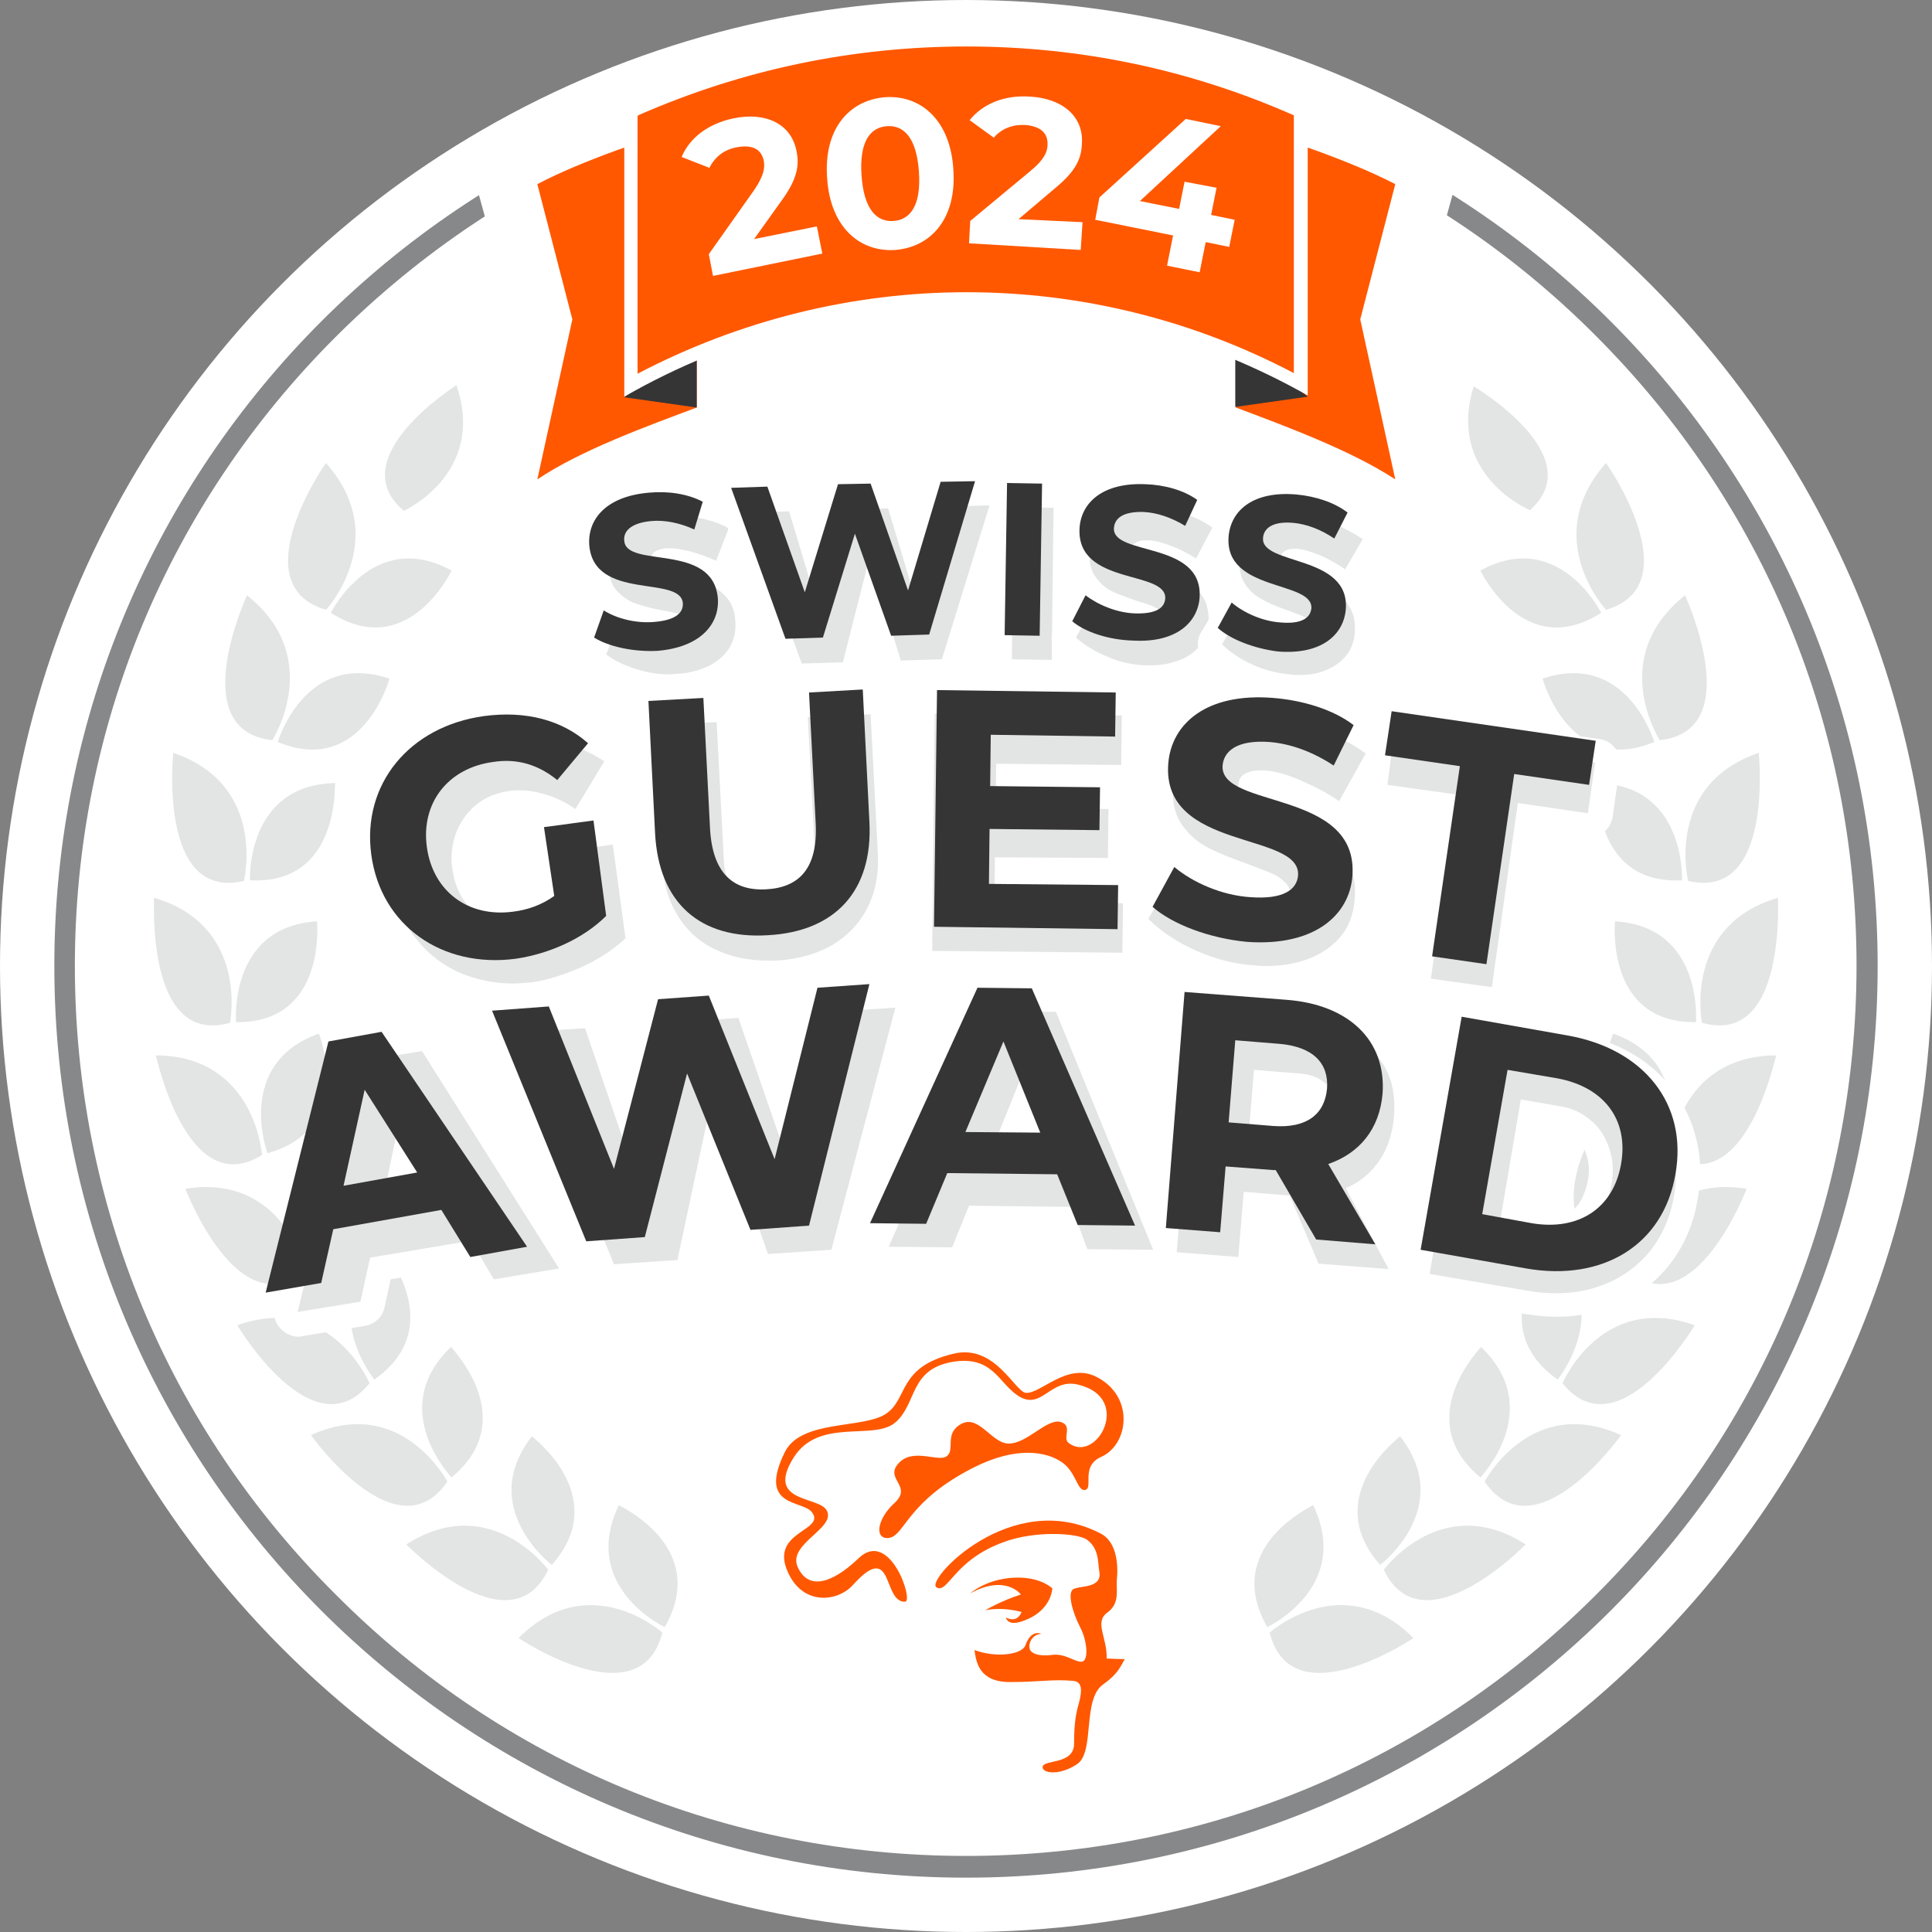
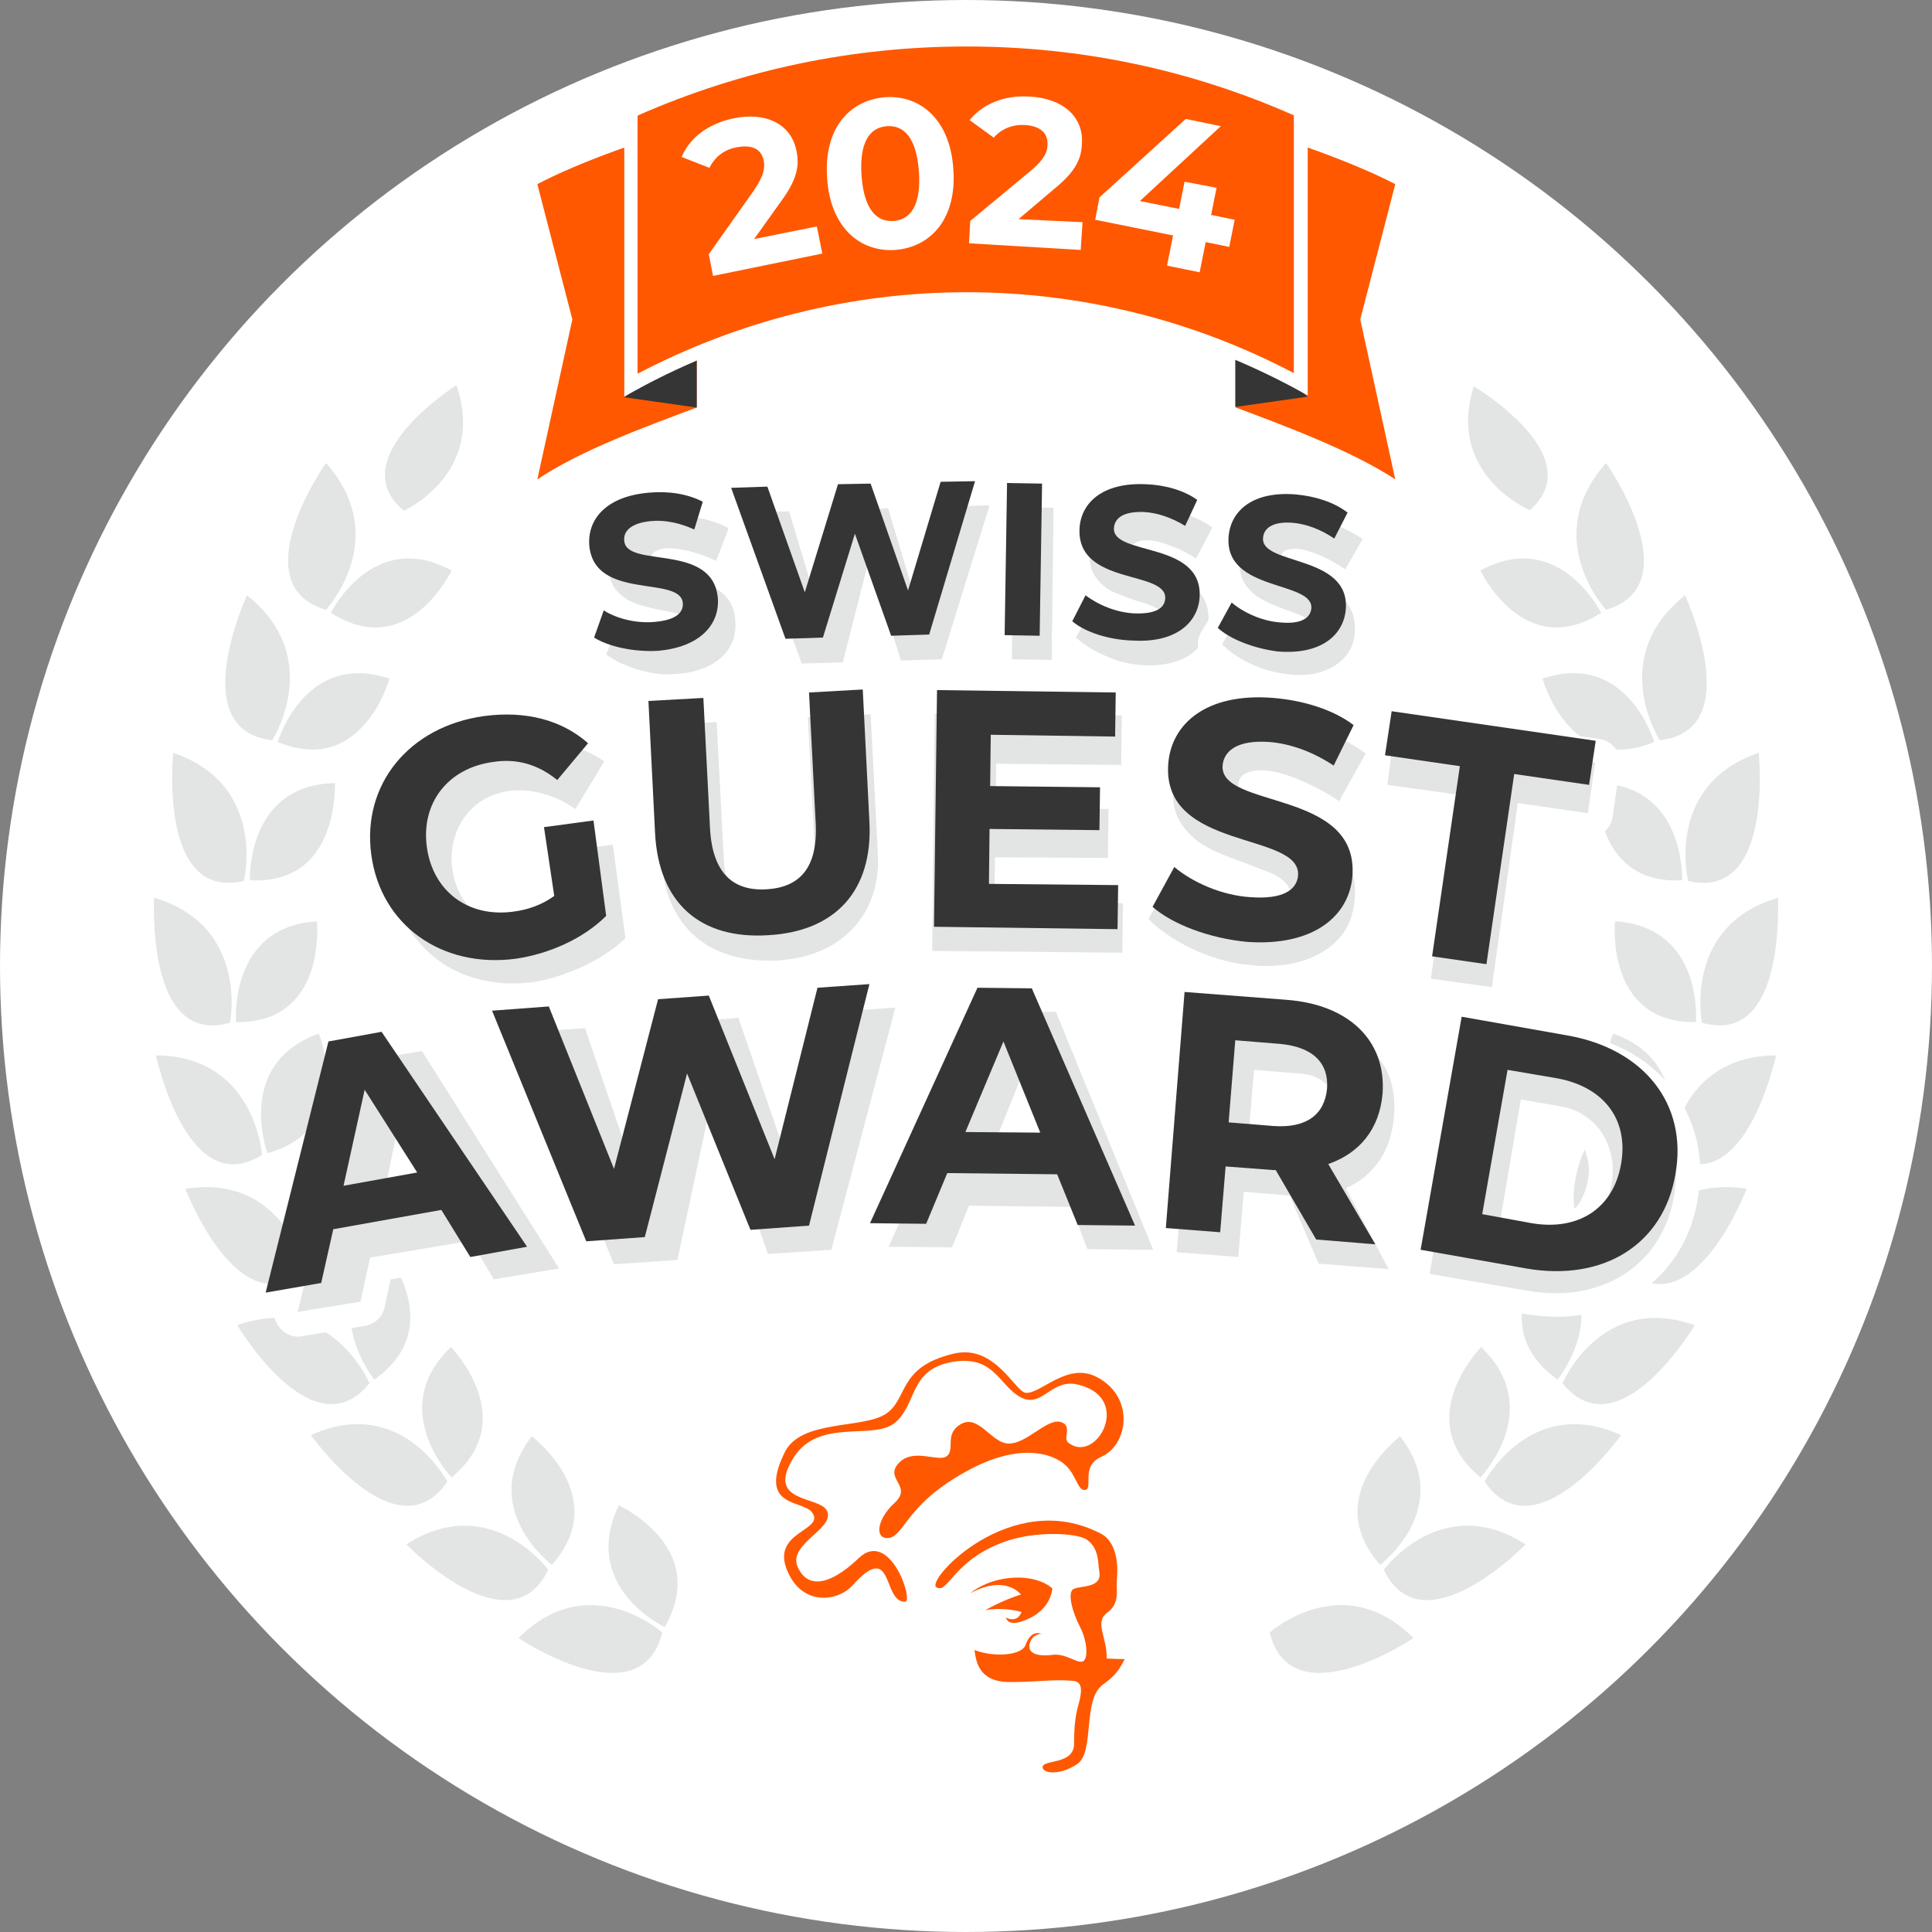
<svg xmlns="http://www.w3.org/2000/svg" version="1.1" x="0px" y="0px" viewBox="0 0 320 320" enable-background="new 0 0 320 320" xml:space="preserve">
  <rect x="0" y="0" width="320" height="320" fill="#808080" stroke="none" />
  <g id="kranz_x2F_kreis">
    <g>
      <circle fill="#FFFFFF" cx="160" cy="160" r="160" />
    </g>
    <g>
-       <path fill="#87888A" d="M160,12.4c39.4,0,76.5,15.3,104.3,43.2c27.9,27.9,43.2,64.9,43.2,104.3s-15.3,76.5-43.2,104.3    c-27.9,27.9-64.9,43.2-104.3,43.2s-76.5-15.3-104.3-43.2C27.8,236.5,12.4,199.4,12.4,160S27.8,83.5,55.7,55.7S120.6,12.4,160,12.4     M160,9C76.6,9,9,76.6,9,160s67.6,151,151,151s151-67.6,151-151S243.4,9,160,9L160,9z" />
-     </g>
+       </g>
    <g>
      <g>
        <g>
          <path fill="#E3E4E4" d="M110.1,269.5c0,0-14.1-6.6-7.6-20.2C102.5,249.4,117.7,256.2,110.1,269.5z" />
          <path fill="#E3E4E4" d="M109.7,270.4c0,0-12.1-10.8-23.8,0.9C85.8,271.3,106.1,284.9,109.7,270.4z" />
        </g>
        <g>
          <path fill="#E3E4E4" d="M91.4,259.2c0,0-12.5-9.5-3.3-21.3C88,237.9,101.5,247.8,91.4,259.2z" />
          <path fill="#E3E4E4" d="M90.8,260c0,0-9.6-13.1-23.5-4.2C67.3,255.8,84.4,273.4,90.8,260z" />
        </g>
        <g>
          <path fill="#E3E4E4" d="M74.8,244.7c0,0-10.9-11.3-0.1-21.6C74.6,223.1,86.5,235,74.8,244.7z" />
          <path fill="#E3E4E4" d="M74.1,245.4c0,0-7.6-14.5-22.6-7.7C51.5,237.7,65.7,257.7,74.1,245.4z" />
        </g>
        <g>
          <path fill="#E3E4E4" d="M62,228.5c0,0-9.9-12.2,1.6-21.5C63.6,207,74.4,219.8,62,228.5z" />
          <path fill="#E3E4E4" d="M61.2,229.1c0,0-6.4-15.1-21.9-9.6C39.3,219.5,51.9,240.7,61.2,229.1z" />
        </g>
        <g>
          <path fill="#E3E4E4" d="M51.5,209.8c0,0-7.7-13.7,5.3-20.9C56.8,188.9,65.2,203.4,51.5,209.8z" />
          <path fill="#E3E4E4" d="M50.6,210.3c0,0-3.7-16-19.9-13.4C30.7,196.9,39.5,220,50.6,210.3z" />
        </g>
        <g>
          <path fill="#E3E4E4" d="M44.3,191c0,0-5.5-14.8,8.5-19.8C52.9,171.2,58.9,187,44.3,191z" />
          <path fill="#E3E4E4" d="M43.4,191.3c0,0-1.1-16.4-17.6-16.5C25.9,174.8,30.9,199.1,43.4,191.3z" />
        </g>
        <g>
          <path fill="#E3E4E4" d="M39.1,169.3c0,0-1.3-15.8,13.4-16.7C52.5,152.6,54.2,169.5,39.1,169.3z" />
          <path fill="#E3E4E4" d="M38.1,169.4c0,0,3.2-16.1-12.6-20.7C25.6,148.7,24,173.4,38.1,169.4z" />
        </g>
        <g>
          <path fill="#E3E4E4" d="M41.4,145.8c0,0-0.7-15.8,14.1-16.1C55.4,129.7,56.4,146.6,41.4,145.8z" />
          <path fill="#E3E4E4" d="M40.4,145.9c0,0,3.9-15.9-11.7-21.2C28.7,124.7,26.1,149.3,40.4,145.9z" />
        </g>
        <g>
          <path fill="#E3E4E4" d="M46,122.9c0,0,4.5-15.2,18.5-10.5C64.5,112.5,60,128.7,46,122.9z" />
          <path fill="#E3E4E4" d="M45.1,122.6c0,0,8.8-13.7-4.2-24C40.9,98.7,30.5,121,45.1,122.6z" />
        </g>
        <g>
          <path fill="#E3E4E4" d="M54.8,101.5c0,0,7-14.1,20-7C74.8,94.5,67.6,109.7,54.8,101.5z" />
          <path fill="#E3E4E4" d="M54,101c0,0,11-11.9,0-24.3C53.9,76.7,39.9,96.9,54,101z" />
        </g>
        <g>
          <path fill="#E3E4E4" d="M66.9,84.6c0,0,13.7-6.2,8.7-20.8C75.6,63.8,56.4,75.9,66.9,84.6z" />
        </g>
      </g>
      <g>
        <g>
-           <path fill="#E3E4E4" d="M209.9,269.5c0,0,14.1-6.6,7.6-20.2C217.5,249.4,202.3,256.2,209.9,269.5z" />
          <path fill="#E3E4E4" d="M210.3,270.4c0,0,12.1-10.8,23.8,0.9C234.2,271.3,213.9,284.9,210.3,270.4z" />
        </g>
        <g>
          <path fill="#E3E4E4" d="M228.6,259.2c0,0,12.5-9.5,3.3-21.3C232,237.9,218.5,247.8,228.6,259.2z" />
          <path fill="#E3E4E4" d="M229.2,260c0,0,9.6-13.1,23.5-4.2C252.7,255.8,235.6,273.4,229.2,260z" />
        </g>
        <g>
          <path fill="#E3E4E4" d="M245.2,244.7c0,0,10.9-11.3,0.1-21.6C245.4,223.1,233.5,235,245.2,244.7z" />
          <path fill="#E3E4E4" d="M245.9,245.4c0,0,7.6-14.5,22.6-7.7C268.5,237.7,254.3,257.7,245.9,245.4z" />
        </g>
        <g>
          <path fill="#E3E4E4" d="M258,228.5c0,0,9.9-12.2-1.6-21.5C256.4,207,245.6,219.8,258,228.5z" />
          <path fill="#E3E4E4" d="M258.8,229.1c0,0,6.4-15.1,21.9-9.6C280.7,219.5,268.1,240.7,258.8,229.1z" />
        </g>
        <g>
          <path fill="#E3E4E4" d="M268.5,209.8c0,0,7.7-13.7-5.3-20.9C263.2,188.9,254.8,203.4,268.5,209.8z" />
          <path fill="#E3E4E4" d="M269.4,210.3c0,0,3.7-16,19.9-13.4C289.3,196.9,280.5,220,269.4,210.3z" />
        </g>
        <g>
          <path fill="#E3E4E4" d="M275.7,191c0,0,5.5-14.8-8.5-19.8C267.1,171.2,261.1,187,275.7,191z" />
          <path fill="#E3E4E4" d="M276.6,191.3c0,0,1.1-16.4,17.6-16.5C294.1,174.8,289.1,199.1,276.6,191.3z" />
        </g>
        <g>
          <path fill="#E3E4E4" d="M280.9,169.3c0,0,1.3-15.8-13.4-16.7C267.5,152.6,265.8,169.5,280.9,169.3z" />
          <path fill="#E3E4E4" d="M281.9,169.4c0,0-3.2-16.1,12.6-20.7C294.4,148.7,296,173.4,281.9,169.4z" />
        </g>
        <g>
          <path fill="#E3E4E4" d="M278.6,145.8c0,0,0.7-15.8-14.1-16.1C264.6,129.7,263.6,146.6,278.6,145.8z" />
          <path fill="#E3E4E4" d="M279.6,145.9c0,0-3.9-15.9,11.7-21.2C291.3,124.7,293.9,149.3,279.6,145.9z" />
        </g>
        <g>
          <path fill="#E3E4E4" d="M274,122.9c0,0-4.5-15.2-18.5-10.5C255.5,112.5,260,128.7,274,122.9z" />
          <path fill="#E3E4E4" d="M274.9,122.6c0,0-8.8-13.7,4.2-24C279.1,98.7,289.5,121,274.9,122.6z" />
        </g>
        <g>
          <path fill="#E3E4E4" d="M265.2,101.5c0,0-7-14.1-20-7C245.2,94.5,252.4,109.7,265.2,101.5z" />
          <path fill="#E3E4E4" d="M266,101c0,0-11-11.9,0-24.3C266.1,76.7,280.1,96.9,266,101z" />
        </g>
        <g>
          <path fill="#E3E4E4" d="M253.4,84.5c0,0-13.9-5.8-9.3-20.5C244.1,64,263.6,75.5,253.4,84.5z" />
        </g>
      </g>
    </g>
    <g>
      <path fill="#FF5800" d="M172.5,270.6c-1.4,0.1-2.1,1.3-2,2.3c0.1,1,1.6,1.5,3.8,1.2c2.2-0.3,4,1.4,5,1.1c1-0.3,0.8-3.4-0.4-5.7    c-1.2-2.3-2.2-5.7-1.1-6.3c1.1-0.6,4.7-0.1,4.3-2.8c-0.3-1.6,0-3.9-2.1-5.4c-1.6-1.1-8.6-1.5-13.7,0.4c-8.4,3-9.3,8.7-11.2,7.5    c-1.9-1.1,12.4-16.6,27.2-8.9c2.2,1.1,3,4.1,2.7,7.5c-0.2,1.8,0.6,4-1.6,5.6c-2.2,1.6,0,4.1-0.1,7.6c0,0,1.9,0.1,3,0.1    c-0.8,1.4-1.2,2.5-3.6,4.2c-3.5,2.5-1.3,11.2-4.3,13.2c-3,2-5.9,1.5-5.7,0.4c0.3-1.2,5.2-0.3,5.2-3.8c0-3.3,0.3-5,0.8-6.7    c0.6-2.3,0.5-3.6-1-3.7c-3.3-0.3-5.6,0.2-10.4,0.2c-5.1,0-5.6-3.2-5.9-5.3c3.5,1.3,7.7,0.8,8.4-0.7    C170.4,270.9,171.3,270.2,172.5,270.6" />
      <path fill="#FF5800" d="M177,239c-1.1-0.8,0.8-2.9-1.4-3.5c-2.3-0.5-5.5,3.6-8.5,3.6s-5.1-5.3-8.3-3c-2.3,1.6-0.6,4.1-2,5.1    c-1.3,1-5.3-1.3-7.7,0.9c-3,2.8,2.2,3.9-0.9,6.8c-3.1,2.8-3.4,6.3-0.8,5.8c2.5-0.6,3-6.1,13.8-11.6c7.1-3.6,12.1-2.7,14.7-0.9    c2.3,1.6,2.5,4.6,3.7,4.6c1.7-0.1-0.8-3.9,2.8-5.5c4.5-2,5.6-9.9-0.7-13.2c-4.9-2.6-9.3,2.8-11.8,2.6c-1.8-0.2-5.1-8.1-11.9-6.5    c-9.4,2.2-7.5,7.5-11.3,10c-3.9,2.5-14,0.9-16.7,6.3c-4.6,9.3,3,7.9,4.5,10c2.3,3.1-7.1,3.1-4,9.9c2.5,5.6,8.2,4.9,10.7,2.2    c6.9-7.7,4.9,2.8,8.7,2.7c1.5,0-2.5-12.2-7.7-7.2c-3.2,3.1-8,6.1-10.1,1.4c-1.6-3.8,6.2-6.3,4.9-9.2c-1.1-2.6-10.3-1.2-5.6-8.8    c4.2-6.8,13.3-2.8,16.9-5.9c3.6-3.1,2.3-8.7,9.3-10c6.7-1.2,7.7,3.3,10.9,5.5c4.1,2.8,5.4-3.1,10.3-1.7    C187.6,231.7,181.6,242.5,177,239" />
      <path fill="#FF5800" d="M174.3,263.1c0,0-0.1,3-3.5,4.8c-3.4,1.7-4,0.6-4.2,0c0,0,1.8,1.1,2.6-0.9c0,0-2.9-0.9-6-0.3    c0,0,2.7-1.6,5.9-2.6c0,0-2.5-3.4-8.4-0.2c0,0,3-2.7,8.2-2.6C172.7,261.4,174.3,263.1,174.3,263.1" />
    </g>
    <g>
      <path fill="#FFFFFF" d="M234.3,82.3c-6.9-4.4-17.3-8.1-25.6-11L205,70v-7.9c-14.3-5.5-29.4-8.3-44.8-8.3    c-15.6,0-30.8,2.8-45.1,8.4V70l-3.7,1.3c-8.3,3-18.7,6.7-25.6,11l-5.2,3.3l7.4-32.2l-6.6-24l1.9-0.9c3.6-1.8,8.2-3.6,13.9-5.6    v-3.3c0-2.1,1.2-3.9,3.2-4.7c19-7.9,39.1-11.9,59.9-11.9c20.7,0,40.8,4,59.8,11.9c1.8,0.8,3,2.5,3,4.5v3.6c5.7,2,10.4,3.9,14,5.6    l1.9,0.9l-6.6,24l7.4,32.2L234.3,82.3z" />
      <path fill="#FFFFFF" d="M160.1,5.5c20,0,40.1,3.9,58.8,11.7c0.9,0.4,1.5,1.2,1.5,2.1v5.4c5.5,1.9,11,4,15.4,6.1l-6.2,22.6    l6.2,26.8c-7.8-4.9-19.6-8.9-28.2-12v-7.9c-15.1-6.1-31.3-9.1-47.4-9.1c-16.2,0-32.5,3.1-47.7,9.2v7.8c-8.5,3.1-20.4,7.1-28.2,12    l6.2-26.8l-6.2-22.6c4.3-2.1,9.9-4.2,15.4-6.1v-5.2c0-1,0.6-1.9,1.6-2.3C120,9.4,140.1,5.5,160.1,5.5 M160.1,0.4    c-21.1,0-41.6,4.1-60.9,12.1c-2.9,1.2-4.7,4-4.7,7.1v1.5c-5,1.8-9.2,3.5-12.5,5.1l-3.8,1.9l1.1,4.1l5.9,21.4L79.3,79l-2.8,12    L87,84.5c6.7-4.2,16.9-7.9,25.1-10.8l2-0.7l3.4-1.2v-3.6v-4.3c13.6-5,27.9-7.6,42.6-7.6c14.6,0,28.8,2.5,42.3,7.5v4.4v3.6l3.4,1.2    l2,0.7c8.2,2.9,18.4,6.6,25.1,10.8l10.5,6.6l-2.8-12l-5.9-25.5l5.9-21.4l1.1-4.1l-3.8-1.9c-3.3-1.6-7.5-3.4-12.5-5.2v-1.8    c0-3-1.8-5.7-4.6-6.8C201.6,4.5,181.2,0.4,160.1,0.4L160.1,0.4z" />
    </g>
  </g>
  <g id="typo_schatten">
    <g>
      <g>
        <g>
          <path fill="#E3E4E4" d="M111,113.6c-1.8,0-3.6-0.2-5.4-0.7c-2.4-0.6-4.5-1.6-6.3-2.9c-0.8-0.5-1-1.5-0.7-2.4l2.1-5.3      c0.2-0.6,0.7-1,1.3-1.2c0.2,0,0.4-0.1,0.5-0.1c0.4,0,0.9,0.1,1.2,0.4c1.2,0.9,2.6,1.6,4.1,2.1c1.3,0.4,2.5,0.6,3.4,0.6      c0.2,0,0.3,0,0.5,0c0.6,0,0.9-0.2,1.1-0.2c-0.2-0.2-0.5-0.3-0.8-0.4c-0.6-0.2-1.5-0.3-2.6-0.6c-1.9-0.4-3.4-0.8-4.7-1.2      c-1.5-0.5-2.8-1.3-3.9-2.5c-1.2-1.3-1.9-3-2.1-5.1c-0.2-2,0.2-3.8,1.2-5.4c0.9-1.6,2.3-2.8,4.1-3.8c1.7-0.9,3.7-1.4,6-1.6      c0.6,0,1.1-0.1,1.7-0.1c1.4,0,2.9,0.1,4.3,0.4c2,0.4,3.8,1,5.4,1.9c0.9,0.5,1.3,1.5,0.9,2.5l-2.1,5.4c-0.2,0.5-0.6,0.9-1.1,1.2      c-0.2,0.1-0.5,0.1-0.7,0.1c-0.3,0-0.6-0.1-0.9-0.2c-1.3-0.6-2.6-1.1-4-1.4c-1.1-0.3-2.1-0.4-2.8-0.4c-0.1,0-0.3,0-0.4,0      c-0.1,0-0.1,0-0.2,0c0.1,0.1,0.3,0.1,0.4,0.1c0.6,0.2,1.4,0.4,2.6,0.6c1.8,0.4,3.4,0.8,4.7,1.2c1.5,0.5,2.8,1.4,3.9,2.6      c1.2,1.3,1.9,3,2.1,5.2c0.2,2.1-0.3,4-1.3,5.6c-1,1.6-2.4,2.8-4.3,3.7c-1.7,0.8-3.7,1.3-5.8,1.5      C112.1,113.5,111.6,113.6,111,113.6z" />
          <path fill="#FFFFFF" d="M112,85.4c1.3,0,2.6,0.1,3.9,0.4c1.8,0.4,3.4,0.9,4.8,1.7l-2.1,5.4c-1.4-0.7-2.9-1.2-4.4-1.6      c-1.3-0.3-2.4-0.5-3.3-0.5c-0.2,0-0.4,0-0.6,0c-0.8,0.1-1.4,0.3-1.9,0.6c-0.4,0.3-0.6,0.8-0.6,1.4c0,0.6,0.3,1,0.7,1.3      c0.4,0.3,1,0.6,1.6,0.8c0.6,0.2,1.5,0.4,2.7,0.7c1.8,0.4,3.3,0.7,4.4,1.2c1.2,0.4,2.2,1.1,3.1,2.1c0.9,1,1.4,2.3,1.5,4      c0.1,1.7-0.2,3.1-1,4.4c-0.8,1.3-1.9,2.2-3.4,3c-1.5,0.7-3.2,1.2-5.1,1.3c-0.5,0-1,0.1-1.4,0.1c-1.6,0-3.2-0.2-4.9-0.7      c-2.1-0.6-4-1.4-5.6-2.6l2.1-5.3c1.4,1,2.9,1.8,4.7,2.4c1.5,0.5,2.9,0.7,4.1,0.7c0.2,0,0.4,0,0.6,0c1-0.1,1.7-0.3,2.3-0.7      c0.5-0.4,0.8-1,0.7-1.6c0-0.6-0.3-1-0.7-1.4c-0.4-0.3-1-0.6-1.7-0.8c-0.7-0.2-1.6-0.4-2.7-0.6c-1.8-0.3-3.2-0.7-4.4-1.1      c-1.2-0.4-2.2-1.1-3.1-2c-0.9-0.9-1.4-2.2-1.5-3.9c-0.1-1.6,0.2-3,0.9-4.2c0.7-1.2,1.8-2.2,3.3-3c1.5-0.8,3.2-1.2,5.2-1.4      C110.9,85.4,111.4,85.4,112,85.4 M112,81.4c-0.6,0-1.2,0-1.9,0.1c-2.5,0.2-4.8,0.8-6.7,1.8c-2.1,1.1-3.8,2.6-4.9,4.5      c-1.2,2-1.6,4.2-1.5,6.5c0.2,2.5,1.1,4.6,2.5,6.2c-0.2,0.3-0.4,0.6-0.6,1l-2.1,5.3c-0.7,1.7-0.1,3.7,1.4,4.7      c2,1.4,4.3,2.5,6.9,3.2c2,0.5,4,0.8,5.9,0.8c0.6,0,1.2,0,1.8-0.1c2.4-0.2,4.6-0.8,6.5-1.7c2.2-1,3.9-2.5,5.1-4.4      c1.3-2,1.8-4.3,1.6-6.8c-0.2-2.6-1.1-4.7-2.6-6.4c-0.4-0.4-0.8-0.8-1.3-1.2c0.1-0.2,0.2-0.4,0.3-0.6l2.1-5.4      c0.7-1.9-0.1-4-1.9-4.9c-1.7-0.9-3.7-1.6-5.9-2.1C115.1,81.6,113.5,81.4,112,81.4L112,81.4z" />
        </g>
        <g>
          <path fill="#E3E4E4" d="M132.9,111.7c-0.8,0-1.6-0.5-1.9-1.3l-9.2-25c-0.2-0.6-0.1-1.3,0.2-1.8c0.4-0.5,1-0.9,1.6-0.9      c0,0,7.1-0.2,7.1-0.2c0.9,0,1.7,0.6,1.9,1.4l3.3,11.2l2.7-11.3c0.2-0.9,1-1.5,1.9-1.5c0,0,6.5-0.2,6.5-0.2      c0.9,0,1.7,0.6,1.9,1.4l3.4,11.2l2.7-11.4c0.2-0.9,1-1.5,1.9-1.5c0,0,6.8-0.2,6.8-0.2c0.6,0,1.2,0.3,1.6,0.8      c0.4,0.5,0.5,1.2,0.3,1.8l-7.9,25.5c-0.3,0.8-1,1.4-1.9,1.4c0,0-6.8,0.2-6.8,0.2c-0.9,0-1.7-0.6-1.9-1.4l-3.1-10.2l-2.6,10.4      c-0.2,0.9-1,1.5-1.9,1.5C139.7,111.6,132.9,111.7,132.9,111.7z" />
          <path fill="#FFFFFF" d="M163.9,83.7l-7.9,25.5l-6.8,0.2l-5.2-17l-4.4,17.3l-6.8,0.2l-9.2-25l7.1-0.2l5.5,18.3l4.5-18.6l6.4-0.2      l5.5,18.3l4.4-18.6L163.9,83.7 M163.9,79.7c0,0-0.1,0-0.1,0l-6.8,0.2c-1.8,0-3.4,1.3-3.8,3.1l-1,4.2L151,83      c-0.5-1.7-2.1-2.8-3.8-2.8c0,0-0.1,0-0.1,0l-6.4,0.2c-1.8,0-3.4,1.3-3.8,3.1l-1,4.1l-1.2-4.1c-0.5-1.7-2.1-2.9-3.8-2.9      c0,0-0.1,0-0.1,0l-7.1,0.2c-1.3,0-2.5,0.7-3.2,1.8c-0.7,1.1-0.9,2.4-0.4,3.6l9.2,25c0.6,1.6,2.1,2.6,3.8,2.6c0,0,0.1,0,0.1,0      l6.8-0.2c1.8,0,3.3-1.3,3.8-3l0.9-3.5l1.1,3.4c0.5,1.7,2.1,2.8,3.8,2.8c0,0,0.1,0,0.1,0l6.8-0.2c1.7,0,3.2-1.2,3.7-2.8l7.9-25.5      c0.4-1.2,0.1-2.6-0.6-3.6C166.3,80.3,165.1,79.7,163.9,79.7L163.9,79.7z M163.9,87.7L163.9,87.7L163.9,87.7L163.9,87.7z" />
        </g>
        <g>
          <path fill="#E3E4E4" d="M167.5,111.2c-0.5,0-1-0.2-1.4-0.6s-0.6-0.9-0.6-1.4l0.3-25.2c0-1.1,0.9-2,2-2c0,0,6.6,0.1,6.6,0.1      c0.5,0,1,0.2,1.4,0.6s0.6,0.9,0.6,1.4l-0.3,25.2c0,1.1-0.9,2-2,2C174.1,111.3,167.5,111.2,167.5,111.2z" />
          <path fill="#FFFFFF" d="M167.9,84l6.6,0.1l-0.3,25.2l-6.6-0.1L167.9,84 M167.9,80c-2.2,0-4,1.8-4,3.9l-0.3,25.2      c0,1.1,0.4,2.1,1.1,2.8c0.7,0.8,1.8,1.2,2.8,1.2l6.6,0.1c0,0,0,0,0.1,0c2.2,0,4-1.8,4-3.9l0.3-25.2c0-1.1-0.4-2.1-1.1-2.8      c-0.7-0.8-1.8-1.2-2.8-1.2L167.9,80C167.9,80,167.9,80,167.9,80L167.9,80z" />
        </g>
        <g>
          <path fill="#E3E4E4" d="M190.4,112.2c-0.3,0-0.5,0-0.8,0c-2.3-0.1-4.6-0.6-6.9-1.5c-2.3-0.9-4.2-2.1-5.9-3.6      c-0.7-0.6-0.8-1.6-0.4-2.4l2.8-5c0.3-0.5,0.8-0.9,1.5-1c0.1,0,0.2,0,0.3,0c0.5,0,1,0.2,1.4,0.6c1.1,1,2.4,1.9,3.9,2.6      c1.5,0.7,2.7,1,3.8,1.1l0.2,0c0.4,0,0.7-0.1,0.9-0.1c-0.2-0.2-0.5-0.3-0.8-0.5c-0.6-0.2-1.4-0.5-2.5-0.9      c-1.8-0.6-3.3-1.2-4.5-1.7c-1.4-0.7-2.6-1.7-3.5-3c-1-1.4-1.5-3.2-1.4-5.3c0.1-2,0.7-3.7,1.8-5.2c1.1-1.4,2.6-2.5,4.5-3.2      c1.6-0.6,3.3-0.9,5.3-0.9c0.3,0,0.6,0,0.8,0c2,0.1,4,0.5,5.9,1.1c1.9,0.6,3.6,1.5,5.1,2.5c0.8,0.6,1.1,1.7,0.6,2.6l-2.7,5.1      c-0.3,0.5-0.7,0.9-1.3,1c-0.2,0-0.3,0.1-0.5,0.1c-0.4,0-0.8-0.1-1.1-0.3c-1.2-0.8-2.5-1.4-3.8-1.9c-1.3-0.5-2.4-0.8-3.2-0.8      c0,0-0.2,0-0.2,0c0.1,0.1,0.2,0.1,0.4,0.2c0.5,0.2,1.4,0.6,2.5,0.9c1.8,0.6,3.3,1.2,4.5,1.8c1.4,0.7,2.6,1.7,3.6,3.1      c1,1.4,1.5,3.3,1.4,5.4c-0.1,2.1-0.7,3.9-2,5.4c-1.2,1.4-2.7,2.5-4.7,3.2C193.9,111.9,192.2,112.2,190.4,112.2z" />
          <path fill="#FFFFFF" d="M190,84.1c0.2,0,0.5,0,0.8,0c1.8,0.1,3.6,0.4,5.4,1c1.8,0.6,3.3,1.3,4.6,2.3l-2.7,5.1      c-1.3-0.8-2.7-1.6-4.2-2.1c-1.5-0.6-2.8-0.9-3.8-0.9c-0.1,0-0.2,0-0.3,0c-0.7,0-1.3,0.1-1.7,0.4c-0.5,0.3-0.7,0.7-0.8,1.3      c0,0.6,0.2,1,0.6,1.4c0.4,0.4,0.9,0.7,1.5,1c0.6,0.3,1.5,0.6,2.6,1c1.7,0.6,3.2,1.1,4.3,1.7c1.1,0.6,2.1,1.4,2.8,2.4      c0.8,1.1,1.1,2.5,1.1,4.1c-0.1,1.7-0.6,3.1-1.5,4.2c-0.9,1.1-2.2,2-3.8,2.5c-1.4,0.5-2.9,0.7-4.5,0.7c-0.2,0-0.5,0-0.7,0      c-2.1-0.1-4.2-0.5-6.2-1.4c-2-0.8-3.8-1.9-5.3-3.2l2.8-5c1.2,1.2,2.7,2.2,4.4,3c1.7,0.8,3.2,1.2,4.6,1.3c0.1,0,0.2,0,0.3,0      c0.8,0,1.5-0.2,2-0.4c0.6-0.3,0.9-0.9,0.9-1.5c0-0.6-0.2-1.1-0.6-1.5c-0.4-0.4-0.9-0.7-1.5-1c-0.6-0.3-1.5-0.6-2.6-0.9      c-1.7-0.6-3.1-1.1-4.2-1.6c-1.1-0.5-2-1.3-2.8-2.4c-0.8-1-1.1-2.4-1-4c0.1-1.6,0.5-2.9,1.4-4c0.9-1.1,2.1-2,3.6-2.6      C186.8,84.3,188.3,84.1,190,84.1 M190,80.1c-2.2,0-4.2,0.3-6,1c-2.3,0.8-4.1,2.1-5.4,3.9c-1.4,1.8-2.1,3.9-2.2,6.3      c-0.1,2.5,0.5,4.7,1.8,6.5c-0.3,0.3-0.5,0.6-0.7,0.9l-2.8,5c-0.9,1.6-0.6,3.6,0.8,4.9c1.8,1.7,4,3,6.5,4c2.5,1,5,1.5,7.5,1.6      c0.3,0,0.6,0,0.9,0c2,0,4-0.3,5.8-0.9c2.3-0.8,4.2-2.1,5.6-3.8c1.5-1.8,2.3-4.1,2.4-6.6c0.1-2.6-0.5-4.8-1.8-6.6      c-0.3-0.5-0.7-0.9-1.1-1.4c0.1-0.2,0.3-0.4,0.4-0.6l2.7-5.1c0.9-1.8,0.4-4-1.2-5.1c-1.6-1.1-3.5-2.1-5.6-2.8      c-2.1-0.7-4.3-1.1-6.5-1.2C190.6,80.1,190.3,80.1,190,80.1L190,80.1z" />
        </g>
        <g>
          <path fill="#E3E4E4" d="M215.1,113.7c-0.5,0-1,0-1.5-0.1c-2.3-0.2-4.6-0.8-6.8-1.8c-2.2-1-4.1-2.3-5.7-3.8      c-0.7-0.6-0.8-1.7-0.3-2.5l3-4.9c0.3-0.5,0.9-0.9,1.5-1c0.1,0,0.1,0,0.2,0c0.5,0,1.1,0.2,1.4,0.6c1,1.1,2.3,2,3.7,2.7      c1.4,0.7,2.7,1.2,3.8,1.2c0.1,0,0.3,0,0.4,0c0.3,0,0.5,0,0.7-0.1c-0.2-0.2-0.4-0.4-0.8-0.5c-0.6-0.3-1.4-0.6-2.5-1      c-1.8-0.7-3.3-1.3-4.4-1.9c-1.4-0.7-2.5-1.8-3.4-3.1c-1-1.4-1.4-3.2-1.2-5.4c0.2-2,0.8-3.7,2-5.1c1.2-1.4,2.7-2.4,4.7-3      c1.4-0.4,2.9-0.7,4.5-0.7c0.5,0,1.1,0,1.6,0.1c2,0.2,4,0.6,5.9,1.3c1.9,0.7,3.6,1.6,5,2.7c0.8,0.6,1,1.7,0.5,2.6l-2.9,5      c-0.3,0.5-0.8,0.8-1.3,1c-0.1,0-0.3,0-0.4,0c-0.4,0-0.8-0.1-1.2-0.4c-1.2-0.8-2.4-1.5-3.8-2.1c-1.3-0.5-2.3-0.8-3.1-0.9      c-0.1,0-0.1,0-0.2,0c0.1,0.1,0.2,0.1,0.4,0.2c0.5,0.3,1.4,0.6,2.5,1c1.7,0.7,3.2,1.3,4.4,2c1.4,0.8,2.5,1.8,3.4,3.2      c1,1.5,1.4,3.3,1.2,5.4c-0.2,2.1-0.9,3.9-2.2,5.3c-1.2,1.4-2.8,2.4-4.8,3C218.1,113.5,216.6,113.7,215.1,113.7z" />
          <path fill="#FFFFFF" d="M214.5,85.6c0.5,0,0.9,0,1.4,0.1c1.8,0.1,3.6,0.6,5.3,1.2c1.7,0.7,3.2,1.5,4.5,2.4l-2.9,5      c-1.3-0.9-2.7-1.7-4.1-2.3c-1.5-0.6-2.7-1-3.8-1.1c-0.2,0-0.3,0-0.5,0c-0.6,0-1.1,0.1-1.5,0.3c-0.5,0.3-0.8,0.7-0.8,1.3      c0,0.6,0.1,1,0.5,1.4c0.4,0.4,0.9,0.7,1.4,1c0.6,0.3,1.4,0.6,2.6,1.1c1.7,0.6,3.1,1.3,4.2,1.9c1.1,0.6,2,1.4,2.7,2.6      c0.7,1.1,1,2.5,0.9,4.2c-0.1,1.7-0.7,3.1-1.7,4.2c-1,1.1-2.3,1.9-3.9,2.4c-1.2,0.4-2.5,0.5-3.8,0.5c-0.4,0-0.9,0-1.4-0.1      c-2.1-0.2-4.1-0.7-6.1-1.6c-2-0.9-3.7-2-5.1-3.4l3-4.9c1.2,1.2,2.6,2.3,4.3,3.1c1.7,0.9,3.2,1.3,4.5,1.5c0.2,0,0.4,0,0.6,0      c0.7,0,1.3-0.1,1.8-0.4c0.6-0.3,0.9-0.8,1-1.5c0-0.6-0.1-1.1-0.5-1.5c-0.4-0.4-0.9-0.8-1.5-1c-0.6-0.3-1.5-0.6-2.6-1      c-1.7-0.6-3.1-1.2-4.1-1.8c-1.1-0.6-2-1.4-2.7-2.5c-0.7-1.1-1-2.4-0.9-4.1c0.1-1.6,0.7-2.9,1.6-4c0.9-1.1,2.2-1.9,3.7-2.4      C211.7,85.8,213,85.6,214.5,85.6 M214.5,81.6c-1.8,0-3.6,0.3-5.2,0.8c-2.3,0.7-4.2,2-5.6,3.7c-1.5,1.7-2.3,3.8-2.5,6.2      c-0.2,2.5,0.3,4.7,1.5,6.5c-0.3,0.3-0.5,0.5-0.7,0.9l-3,4.9c-1,1.6-0.7,3.6,0.6,4.9c1.7,1.7,3.9,3.2,6.3,4.2      c2.4,1.1,4.9,1.7,7.4,1.9c0.6,0,1.1,0.1,1.7,0.1c1.7,0,3.4-0.2,5-0.7c2.3-0.7,4.2-1.9,5.7-3.6c1.6-1.8,2.5-4,2.7-6.5      c0.2-2.6-0.3-4.8-1.5-6.7c-0.3-0.5-0.7-1-1.1-1.4c0.1-0.2,0.3-0.4,0.4-0.6l2.9-5c1-1.7,0.6-4-1-5.2c-1.6-1.2-3.4-2.2-5.5-3      c-2.1-0.8-4.2-1.3-6.4-1.5C215.6,81.6,215,81.6,214.5,81.6L214.5,81.6z" />
        </g>
      </g>
    </g>
    <g>
      <g>
        <g>
          <g>
            <path fill="#E3E4E4" d="M49.4,219.3c-0.6,0-1.1-0.2-1.5-0.6c-0.5-0.5-0.6-1.2-0.5-1.8l10.1-41.5c0.2-0.8,0.8-1.4,1.6-1.5       l10.4-1.7c0.1,0,0.2,0,0.3,0c0.7,0,1.3,0.3,1.7,0.9l22.7,36c0.4,0.6,0.4,1.3,0.1,1.9c-0.3,0.6-0.8,1-1.5,1.2l-10.8,1.8       c-0.1,0-0.2,0-0.3,0c-0.7,0-1.4-0.4-1.7-1l-3.1-5.2L63,210l-1.3,6c-0.2,0.8-0.8,1.4-1.6,1.6l-10.4,1.7       C49.6,219.3,49.5,219.3,49.4,219.3z M65.6,197.6l5-0.8l-3.5-6L65.6,197.6z" />
            <path fill="#FFFFFF" d="M69.9,174.1l22.7,36l-10.8,1.8l-3.8-6.4l-16.7,2.8l-1.6,7.3l-10.4,1.7l10.1-41.5L69.9,174.1        M63.1,200.1l10.7-1.8l-7.6-12.9L63.1,200.1 M69.9,170.1c-0.2,0-0.4,0-0.7,0.1l-10.4,1.7c-1.6,0.3-2.8,1.4-3.2,3l-10.1,41.5       c-0.3,1.3,0,2.7,1,3.7c0.8,0.8,1.8,1.3,2.9,1.3c0.2,0,0.4,0,0.7-0.1l10.4-1.7c1.6-0.3,2.9-1.5,3.2-3.1l1-4.6l11.3-1.9l2.4,4       c0.7,1.2,2,2,3.4,2c0.2,0,0.4,0,0.7-0.1l10.8-1.8c1.3-0.2,2.4-1.1,3-2.3c0.5-1.2,0.4-2.6-0.3-3.8l-22.7-36       C72.5,170.8,71.3,170.1,69.9,170.1L69.9,170.1z" />
          </g>
          <g>
            <path fill="#E3E4E4" d="M101.7,211.3c-0.8,0-1.5-0.5-1.8-1.2l-15.8-38.3c-0.2-0.6-0.2-1.3,0.2-1.8c0.3-0.5,0.9-0.9,1.6-0.9       l11-0.7c0,0,0.1,0,0.1,0c0.8,0,1.6,0.5,1.9,1.4l7.2,21.1l4.4-21.8c0.2-0.9,0.9-1.5,1.8-1.6l10-0.7c0,0,0.1,0,0.1,0       c0.8,0,1.6,0.5,1.9,1.3l7.3,21.1l4.3-21.9c0.2-0.9,0.9-1.5,1.8-1.6l10.5-0.7c0,0,0.1,0,0.1,0c0.6,0,1.2,0.3,1.5,0.7       c0.4,0.5,0.6,1.2,0.4,1.8l-10.6,40.1c-0.2,0.8-0.9,1.4-1.8,1.5l-10.5,0.7c0,0-0.1,0-0.1,0c-0.8,0-1.6-0.5-1.9-1.3l-6.8-19.4       l-4.3,20.2c-0.2,0.9-0.9,1.5-1.8,1.6l-10.5,0.7C101.8,211.3,101.8,211.3,101.7,211.3z" />
            <path fill="#FFFFFF" d="M148.3,166.9l-10.6,40.1l-10.5,0.7l-9.2-26.2l-5.8,27.2l-10.5,0.7L85.9,171l11-0.7l9.6,28.1l5.8-29.1       l10-0.7l9.7,28.1l5.7-29.1L148.3,166.9 M148.3,162.9c-0.1,0-0.2,0-0.3,0l-10.5,0.7c-1.8,0.1-3.3,1.4-3.7,3.2l-2.9,14.6       l-4.9-14.1c-0.6-1.6-2.1-2.7-3.8-2.7c-0.1,0-0.2,0-0.3,0l-10,0.7c-1.8,0.1-3.3,1.4-3.7,3.2l-2.9,14.6l-4.8-14.1       c-0.6-1.6-2.1-2.7-3.8-2.7c-0.1,0-0.2,0-0.3,0l-11,0.7c-1.3,0.1-2.5,0.8-3.1,1.9c-0.7,1.1-0.8,2.4-0.3,3.6L98,210.9       c0.6,1.5,2.1,2.5,3.7,2.5c0.1,0,0.2,0,0.3,0l10.5-0.7c1.8-0.1,3.3-1.4,3.6-3.2l2.8-13.2l4.5,12.7c0.6,1.6,2.1,2.7,3.8,2.7       c0.1,0,0.2,0,0.3,0l10.5-0.7c1.7-0.1,3.2-1.3,3.6-3l10.6-40.1c0.3-1.2,0-2.6-0.8-3.6C150.7,163.4,149.5,162.9,148.3,162.9       L148.3,162.9z M148.3,170.9L148.3,170.9L148.3,170.9L148.3,170.9z" />
          </g>
          <g>
            <path fill="#E3E4E4" d="M180,208.9c-0.8,0-1.6-0.5-1.9-1.3l-2.1-5.7l-14.2-0.1l-2.3,5.7c-0.3,0.8-1,1.2-1.9,1.2       c0,0-10.5-0.1-10.5-0.1c-0.7,0-1.3-0.4-1.7-0.9s-0.4-1.3-0.1-1.9l17.3-39.1c0.3-0.7,1-1.2,1.8-1.2c0,0,10.5,0.1,10.5,0.1       c0.8,0,1.5,0.5,1.8,1.2l16.1,39.4c0.3,0.6,0.2,1.3-0.2,1.9c-0.4,0.5-1,0.9-1.7,0.9C190.9,209,180,208.9,180,208.9z M171.6,190       l-2.4-6.5l-2.6,6.4L171.6,190z" />
            <path fill="#FFFFFF" d="M164.4,167.5l10.5,0.1L191,207l-10.9-0.1l-2.6-7l-17-0.2l-2.8,6.9l-10.5-0.1L164.4,167.5 M174.5,192.1       l-5.2-14.1l-5.6,13.9L174.5,192.1 M164.4,163.5c-1.6,0-3,0.9-3.7,2.4L143.5,205c-0.5,1.2-0.4,2.7,0.3,3.8s2,1.8,3.3,1.8       l10.5,0.1c0,0,0,0,0,0c1.6,0,3.1-1,3.7-2.5l1.8-4.4l11.5,0.1l1.7,4.4c0.6,1.5,2.1,2.6,3.7,2.6l10.9,0.1c0,0,0,0,0,0       c1.3,0,2.6-0.7,3.3-1.8c0.8-1.1,0.9-2.5,0.4-3.8l-16.1-39.4c-0.6-1.5-2.1-2.5-3.7-2.5L164.4,163.5       C164.4,163.5,164.4,163.5,164.4,163.5L164.4,163.5z" />
          </g>
          <g>
            <path fill="#E3E4E4" d="M229.9,212.1l-11.6-0.9c-0.7-0.1-1.4-0.5-1.7-1.2l-4.4-10.2l-4.4-0.4l-0.7,8.8c0,0.5-0.3,1-0.7,1.4       c-0.4,0.3-0.8,0.5-1.3,0.5c-0.1,0-0.1,0-0.2,0l-10.2-0.8c-1.1-0.1-1.9-1.1-1.8-2.2l3.1-39.1c0.1-1,1-1.8,2-1.8       c0.1,0,0.1,0,0.2,0l17.6,1.4c5.6,0.4,10,2.2,13,5.1c3.1,3,4.4,7.1,4.1,12.1c-0.3,3.3-1.2,6.1-2.7,8.4c-1.2,1.8-2.7,3.2-4.5,4.3       l6.2,11.6c0.3,0.6,0.3,1.4-0.1,2c-0.4,0.6-1,0.9-1.7,0.9C230,212.1,229.9,212.1,229.9,212.1z M214.3,187.8c0.3,0,0.5,0,0.7,0       c1.2,0,2.1-0.3,2.8-0.8c0.8-0.6,1.2-1.6,1.3-3c0.1-1.3-0.2-2.3-0.8-3c-0.7-0.7-1.8-1.2-3.4-1.3l-5.4-0.4l-0.6,8L214.3,187.8z" />
            <path fill="#FFFFFF" d="M198.1,168.2l17.6,1.4c5.2,0.4,9.1,1.9,11.7,4.6c2.7,2.6,3.8,6.1,3.5,10.5c-0.2,2.9-1,5.4-2.4,7.5       c-1.4,2-3.2,3.6-5.6,4.6l7.1,13.4l-11.6-0.9l-4.8-11.3l-0.2,0l-7.4-0.6l-0.9,10.8l-10.2-0.8L198.1,168.2 M215,189.8       c1.7,0,3-0.4,4.1-1.2c1.2-1,1.9-2.4,2.1-4.4c0.2-1.9-0.3-3.4-1.4-4.5c-1.1-1.1-2.6-1.8-4.7-1.9l-7.4-0.6l-1,12l7.4,0.6       C214.4,189.8,214.7,189.8,215,189.8 M198.1,164.2c-2.1,0-3.8,1.6-4,3.7L191,207c-0.2,2.2,1.5,4.1,3.7,4.3l10.2,0.8       c0.1,0,0.2,0,0.3,0c0.9,0,1.9-0.3,2.6-1c0.8-0.7,1.3-1.7,1.4-2.7l0.5-6.8l1.2,0.1l3.9,9.1c0.6,1.4,1.9,2.3,3.4,2.4l11.6,0.9       c0.1,0,0.2,0,0.3,0c1.3,0,2.6-0.7,3.3-1.8c0.8-1.2,0.9-2.8,0.2-4.1l-5.3-10.1c1.4-1.1,2.6-2.4,3.6-3.9c1.7-2.6,2.8-5.8,3.1-9.4       c0.4-5.6-1.1-10.2-4.6-13.6c-3.3-3.3-8.1-5.2-14.2-5.7l-17.6-1.4C198.3,164.2,198.2,164.2,198.1,164.2L198.1,164.2z M211,185.5       l0.3-4l3.4,0.3c1,0.1,1.8,0.3,2.1,0.7c0.2,0.2,0.3,0.7,0.3,1.5c0,0.5-0.2,1.3-0.5,1.5c-0.4,0.3-1.1,0.4-1.6,0.4       c-0.2,0-0.4,0-0.6,0L211,185.5L211,185.5z" />
          </g>
          <g>
            <path fill="#E3E4E4" d="M257.7,216.1c-1.6,0-3.3-0.1-5.1-0.4l-16.3-2.8c-0.5-0.1-1-0.4-1.3-0.8c-0.3-0.4-0.4-1-0.3-1.5       l6.6-38.7c0.1-0.5,0.4-1,0.8-1.3c0.3-0.2,0.7-0.4,1.2-0.4c0.1,0,0.2,0,0.3,0l16.7,2.8c4.3,0.7,8.1,2.3,11.2,4.6       c3.1,2.4,5.4,5.4,6.8,8.9c1.4,3.5,1.7,7.4,1,11.6c-0.7,4.1-2.3,7.7-4.8,10.6c-2.5,2.9-5.7,5-9.5,6.2       C262.6,215.8,260.2,216.1,257.7,216.1z M255.3,203.7c0.5,0.1,1.1,0.1,1.6,0.1l0,0c1,0,1.9-0.2,2.8-0.5c1.3-0.5,2.4-1.4,3.3-2.6       c0.9-1.3,1.6-2.9,1.9-4.7c0.3-1.9,0.2-3.6-0.3-5.1c-0.5-1.5-1.3-2.7-2.4-3.7c-1.2-1-2.5-1.6-4.2-1.9l-4.4-0.7l-3.1,18.4       L255.3,203.7z" />
            <path fill="#FFFFFF" d="M243.3,172.2l16.7,2.8c4,0.7,7.5,2.1,10.3,4.3c2.8,2.2,4.9,4.8,6.1,8.1c1.2,3.2,1.5,6.7,0.9,10.5       c-0.6,3.8-2.1,7-4.3,9.7c-2.3,2.6-5.1,4.5-8.6,5.6c-2.1,0.7-4.3,1-6.6,1c-1.5,0-3.1-0.1-4.7-0.4l-16.3-2.8L243.3,172.2        M256.9,205.8c1.2,0,2.4-0.2,3.5-0.7c1.7-0.7,3.1-1.8,4.2-3.3c1.1-1.5,1.9-3.4,2.3-5.6c0.4-2.2,0.3-4.2-0.4-6.1       c-0.6-1.8-1.6-3.4-3.1-4.6c-1.4-1.2-3.1-2-5.2-2.3l-6.3-1.1l-3.8,22.3l6.8,1.2C255.7,205.8,256.3,205.8,256.9,205.8        M243.3,168.2c-0.8,0-1.6,0.3-2.3,0.7c-0.9,0.6-1.5,1.5-1.6,2.6l-6.6,38.7c-0.2,1,0.1,2.1,0.7,3s1.5,1.5,2.6,1.6l16.3,2.8       c1.8,0.3,3.7,0.5,5.4,0.5c2.7,0,5.4-0.4,7.8-1.2c4.2-1.3,7.7-3.6,10.4-6.8c2.7-3.2,4.5-7.1,5.2-11.6c0.8-4.5,0.4-8.7-1.1-12.6       c-1.5-3.9-4-7.2-7.4-9.8c-3.3-2.5-7.4-4.2-12.1-5l-16.7-2.8C243.7,168.2,243.5,168.2,243.3,168.2L243.3,168.2z M252.8,201.2       l2.5-14.4l2.4,0.4c1.3,0.2,2.4,0.7,3.3,1.4c0.9,0.7,1.5,1.6,1.8,2.8c0.4,1.2,0.5,2.6,0.2,4.1c-0.3,1.6-0.8,2.8-1.5,3.9       c-0.7,0.9-1.5,1.6-2.5,2c-0.6,0.3-1.3,0.4-2,0.4c-0.4,0-0.8,0-1.2-0.1L252.8,201.2L252.8,201.2z" />
          </g>
        </g>
      </g>
    </g>
    <g>
      <g>
        <g>
          <g>
            <path fill="#E3E4E4" d="M84.7,165c-3,0-5.8-0.5-8.5-1.6c-3.7-1.5-6.8-3.8-9.3-6.9c-2.4-3.1-3.9-6.8-4.5-10.9       c-0.5-4.1,0-8.1,1.6-11.7c1.6-3.6,4.1-6.7,7.4-9c3.3-2.4,7.2-3.8,11.5-4.4c1.1-0.1,2.3-0.2,3.4-0.2c2,0,4.1,0.2,6.1,0.7       c3.3,0.7,6.1,1.9,8.6,3.6c0.9,0.6,1.1,1.8,0.6,2.7l-4.8,7.9c-0.3,0.5-0.8,0.8-1.3,0.9c-0.1,0-0.3,0-0.4,0       c-0.4,0-0.8-0.1-1.2-0.4c-1.4-1-2.9-1.7-4.6-2.2c-1.2-0.3-2.3-0.5-3.4-0.5c-0.5,0-0.9,0-1.4,0.1c-1.7,0.2-3.2,0.8-4.4,1.8       c-1.3,1-2.2,2.2-2.8,3.8c-0.6,1.6-0.8,3.2-0.6,5c0.2,1.9,0.9,3.4,1.9,4.8c1,1.3,2.2,2.3,3.7,2.9c1.1,0.5,2.3,0.7,3.5,0.7h0       c0.4,0,0.9,0,1.3-0.1c1.4-0.2,2.9-0.8,4.6-1.8l-1.2-8.8c-0.1-1.1,0.6-2.1,1.7-2.2l8.8-1.2c0.1,0,0.2,0,0.3,0       c0.4,0,0.9,0.1,1.2,0.4c0.4,0.3,0.7,0.8,0.8,1.3l2.1,15.5c0.1,0.6-0.1,1.3-0.6,1.7c-2,1.9-4.6,3.6-7.7,5.1       c-3.1,1.4-6.1,2.3-9,2.7C87,164.9,85.9,165,84.7,165z" />
            <path fill="#FFFFFF" d="M86.5,122.2c1.9,0,3.8,0.2,5.7,0.6c3,0.7,5.7,1.8,7.9,3.3l-4.8,7.9c-1.6-1.1-3.3-2-5.3-2.5       c-1.3-0.4-2.6-0.6-3.9-0.6c-0.6,0-1.1,0-1.7,0.1c-2.1,0.3-3.9,1-5.4,2.2c-1.5,1.2-2.7,2.8-3.4,4.6c-0.7,1.9-1,3.9-0.7,6       c0.3,2.2,1,4.1,2.2,5.7c1.2,1.6,2.7,2.8,4.5,3.6c1.4,0.6,2.8,0.9,4.3,0.9c0.5,0,1.1,0,1.6-0.1c2-0.3,4.1-1.2,6.5-2.8l-1.3-10       l8.8-1.2l2.1,15.5c-1.9,1.8-4.3,3.4-7.1,4.7c-2.9,1.3-5.7,2.2-8.4,2.6c-1.1,0.1-2.2,0.2-3.2,0.2c-2.7,0-5.3-0.5-7.8-1.4       c-3.4-1.3-6.2-3.4-8.4-6.3c-2.2-2.8-3.6-6.2-4.1-10c-0.5-3.8,0-7.3,1.4-10.6c1.5-3.3,3.7-6,6.8-8.2c3-2.2,6.6-3.5,10.6-4.1       C84.3,122.3,85.4,122.2,86.5,122.2 M86.5,118.2c-1.2,0-2.5,0.1-3.7,0.2c-4.7,0.6-8.8,2.2-12.4,4.8c-3.6,2.6-6.3,5.9-8.1,9.8       c-1.8,4-2.4,8.3-1.8,12.8c0.6,4.5,2.2,8.5,4.9,11.9c2.7,3.4,6.1,5.9,10.1,7.5c2.9,1.1,6,1.7,9.2,1.7c1.2,0,2.5-0.1,3.8-0.3       c3.1-0.4,6.3-1.4,9.5-2.9c3.3-1.5,6-3.4,8.2-5.4c0.9-0.9,1.4-2.1,1.2-3.4l-2.1-15.5c-0.1-1.1-0.7-2-1.5-2.7       c-0.7-0.5-1.6-0.8-2.4-0.8c-0.2,0-0.4,0-0.5,0l-2.5,0.3c0.1-0.1,0.1-0.2,0.2-0.3l4.8-7.9c1.1-1.8,0.6-4.2-1.2-5.4       c-2.6-1.8-5.8-3.1-9.3-3.9C90.8,118.4,88.6,118.2,86.5,118.2L86.5,118.2z M85.9,150.1c-1,0-1.8-0.2-2.7-0.5       c-1.2-0.5-2.1-1.2-2.9-2.3c-0.8-1.1-1.3-2.4-1.5-3.9c-0.2-1.5-0.1-2.8,0.4-4c0.5-1.2,1.2-2.2,2.2-3c1-0.8,2.1-1.2,3.4-1.4       c0.4,0,0.7-0.1,1.1-0.1c0.9,0,1.9,0.1,2.9,0.4c1.4,0.4,2.7,1,3.8,1.8l-0.6,0.1c-2.2,0.3-3.7,2.3-3.4,4.5l1,7.4       c-1,0.5-1.9,0.8-2.7,0.9C86.6,150.1,86.3,150.1,85.9,150.1L85.9,150.1z" />
          </g>
          <g>
            <path fill="#E3E4E4" d="M127.3,161.2c-3.3,0-6.3-0.6-9-1.8c-3.1-1.4-5.6-3.5-7.4-6.3c-1.8-2.8-2.8-6.1-3-9.8l-1.2-23       c0-0.5,0.2-1,0.5-1.4c0.4-0.4,0.9-0.6,1.4-0.7c0,0,10.3-0.5,10.3-0.5c1.1,0,1.9,0.8,2,1.9l1.2,23c0.1,1.9,0.7,3.4,1.8,4.5       c1,1,2.3,1.4,3.8,1.4c0.1,0,0.3,0,0.4,0c1.6-0.1,2.9-0.7,3.8-1.8c1-1.2,1.4-2.7,1.3-4.7l-1.2-23c-0.1-1.1,0.8-2,1.9-2.1       c0,0,10.3-0.5,10.3-0.5c0.5,0,1,0.2,1.3,0.5c0.4,0.4,0.6,0.9,0.7,1.4l1.2,23c0.2,3.7-0.4,7.1-1.9,10c-1.5,3-3.7,5.3-6.6,7.1       c-2.9,1.7-6.3,2.6-10.2,2.8C128.2,161.2,127.7,161.2,127.3,161.2z" />
            <path fill="#FFFFFF" d="M144.2,118.3l1.2,23c0.2,3.4-0.4,6.4-1.7,9c-1.3,2.6-3.3,4.7-5.8,6.2c-2.6,1.5-5.7,2.4-9.3,2.6       c-0.5,0-0.9,0-1.4,0c-3,0-5.7-0.5-8.2-1.6c-2.8-1.2-5-3.1-6.6-5.6c-1.6-2.5-2.5-5.4-2.7-8.8l-1.2-23l10.2-0.5l1.2,23       c0.1,2.5,1,4.4,2.5,5.8c1.4,1.3,3.1,2,5.2,2c0.2,0,0.3,0,0.5,0c2.2-0.1,3.9-0.9,5.2-2.5c1.3-1.5,1.9-3.6,1.7-6.1l-1.2-23       L144.2,118.3 M144.2,114.3c-0.1,0-0.1,0-0.2,0l-10.2,0.5c-2.2,0.1-3.9,2-3.8,4.2l1.2,23c0.1,2.2-0.6,3-0.8,3.3       c-0.4,0.5-1,1-2.4,1.1c-0.1,0-0.2,0-0.3,0c-1,0-1.8-0.3-2.4-0.9c-0.5-0.4-1.1-1.2-1.2-3.1l-1.2-23c-0.1-2.1-1.9-3.8-4-3.8       c-0.1,0-0.1,0-0.2,0l-10.2,0.5c-1.1,0.1-2.1,0.5-2.8,1.3c-0.7,0.8-1.1,1.8-1,2.9l1.2,23c0.2,4.1,1.3,7.7,3.3,10.8       c2,3.1,4.8,5.5,8.3,7.1c2.9,1.3,6.2,2,9.8,2c0.5,0,1,0,1.6,0c4.2-0.2,7.9-1.3,11.1-3.1c3.3-1.9,5.8-4.6,7.4-7.9       c1.6-3.2,2.3-6.9,2.1-11l-1.2-23c-0.1-1.1-0.5-2.1-1.3-2.8C146.2,114.7,145.2,114.3,144.2,114.3L144.2,114.3z" />
          </g>
          <g>
            <path fill="#E3E4E4" d="M154.3,159.4c-0.5,0-1-0.2-1.4-0.6s-0.6-0.9-0.6-1.4l0.4-39.3c0-1.1,0.9-2,2-2c0,0,31,0.3,31,0.3       c0.5,0,1,0.2,1.4,0.6s0.6,0.9,0.6,1.4l-0.1,8.2c0,1.1-0.9,2-2,2c0,0-18.7-0.2-18.7-0.2l0,3.3l16.7,0.2c0.5,0,1,0.2,1.4,0.6       s0.6,0.9,0.6,1.4l-0.1,8.1c0,1.1-0.9,2-2,2c0,0-16.7-0.1-16.7-0.1l0,3.4l19.3,0.2c0.5,0,1,0.2,1.4,0.6s0.6,0.9,0.6,1.4       l-0.1,8.2c0,1.1-0.9,2-2,2C185.9,159.8,154.3,159.4,154.3,159.4z" />
            <path fill="#FFFFFF" d="M154.8,118.2l31,0.3l-0.1,8.2l-20.7-0.2l-0.1,7.3l18.7,0.2l-0.1,8.1l-18.7-0.1l-0.1,7.4l21.3,0.2       l-0.1,8.2l-31.5-0.3L154.8,118.2 M154.8,114.2c-2.2,0-4,1.8-4,4l-0.4,39.3c0,1.1,0.4,2.1,1.1,2.8c0.7,0.8,1.8,1.2,2.8,1.2       l31.5,0.3c0,0,0,0,0,0c2.2,0,4-1.8,4-4l0.1-8.2c0-1.1-0.4-2.1-1.1-2.8c-0.7-0.8-1.8-1.2-2.8-1.2l-0.5,0c1.2-0.7,2-2,2-3.4       l0.1-8.1c0-1.1-0.4-2.1-1.1-2.8c-0.2-0.2-0.4-0.4-0.6-0.5c2.1-0.1,3.8-1.8,3.9-4l0.1-8.2c0-1.1-0.4-2.1-1.1-2.8       c-0.7-0.8-1.8-1.2-2.8-1.2L154.8,114.2C154.8,114.2,154.8,114.2,154.8,114.2L154.8,114.2z" />
          </g>
          <g>
            <path fill="#E3E4E4" d="M209.8,161.9c-0.7,0-1.3,0-2-0.1c-3.4-0.2-6.9-1.1-10.2-2.6c-3.3-1.5-6.2-3.4-8.6-5.7       c-0.7-0.6-0.8-1.7-0.3-2.4l4.5-7.7c0.3-0.5,0.9-0.9,1.5-1c0.1,0,0.2,0,0.2,0c0.5,0,1.1,0.2,1.4,0.6c1.7,1.7,3.8,3.2,6.2,4.4       c2.4,1.2,4.5,1.9,6.3,2c0.2,0,0.4,0,0.7,0c0.8,0,1.5-0.1,1.9-0.4c0.3-0.1,0.4-0.3,0.4-0.7c0-0.3-0.1-0.6-0.3-0.8       c-0.4-0.4-1-0.8-1.7-1.1c-0.9-0.4-2.2-0.9-3.9-1.5c-2.7-1-5-1.9-6.8-2.9c-2-1-3.6-2.5-5-4.4c-1.4-2-2-4.6-1.8-7.6       c0.2-2.8,1.2-5.3,2.8-7.4c1.7-2,3.9-3.5,6.7-4.5c2.1-0.7,4.5-1.1,7-1.1c0.7,0,1.4,0,2.1,0.1c3,0.2,6,0.9,8.8,1.9       c2.9,1.1,5.4,2.4,7.5,4c0.8,0.6,1,1.7,0.5,2.6l-4.4,7.9c-0.3,0.5-0.7,0.8-1.3,1c-0.1,0-0.3,0.1-0.4,0.1c-0.4,0-0.8-0.1-1.1-0.4       c-1.9-1.3-3.9-2.4-6.1-3.3c-2.1-0.9-3.9-1.4-5.2-1.5c-0.2,0-0.4,0-0.5,0c-0.6,0-1.1,0.1-1.4,0.3c-0.1,0.1-0.2,0.1-0.2,0.3       c0,0.3,0,0.5,0.2,0.7c0.4,0.4,1,0.8,1.6,1.1c0.9,0.4,2.2,0.9,3.9,1.6c2.7,1,5,2,6.8,2.9c2,1.1,3.7,2.6,5,4.6       c1.4,2.1,2,4.7,1.8,7.7c-0.2,3-1.2,5.6-3,7.7c-1.8,2-4.1,3.5-6.9,4.4C214.5,161.5,212.2,161.9,209.8,161.9z" />
            <path fill="#FFFFFF" d="M208.9,119.2c0.6,0,1.3,0,2,0.1c2.8,0.2,5.6,0.8,8.3,1.8c2.7,1,5,2.2,7,3.7l-4.4,7.9       c-2-1.4-4.2-2.5-6.5-3.5c-2.3-1-4.3-1.5-5.9-1.6c-0.2,0-0.4,0-0.7,0c-1,0-1.8,0.2-2.4,0.5c-0.8,0.4-1.2,1.1-1.2,2       c-0.1,0.9,0.2,1.6,0.8,2.2c0.6,0.6,1.3,1.1,2.2,1.6c0.9,0.4,2.2,1,4,1.7c2.7,1,4.8,1.9,6.6,2.8c1.7,0.9,3.1,2.2,4.3,3.9       c1.1,1.7,1.6,3.9,1.4,6.5c-0.2,2.6-1,4.8-2.5,6.5c-1.5,1.7-3.5,3-6,3.8c-1.9,0.6-4,0.9-6.2,0.9c-0.6,0-1.2,0-1.9-0.1       c-3.2-0.2-6.4-1-9.6-2.4c-3.1-1.4-5.8-3.1-8-5.3l4.5-7.7c1.8,1.9,4.1,3.5,6.7,4.8c2.6,1.3,5,2,7.1,2.2c0.3,0,0.5,0,0.8,0       c1.2,0,2.1-0.2,2.9-0.6c0.9-0.5,1.4-1.3,1.5-2.4c0.1-0.9-0.2-1.7-0.8-2.3c-0.6-0.6-1.4-1.2-2.4-1.6c-1-0.4-2.3-0.9-4.1-1.6       c-2.6-0.9-4.8-1.8-6.5-2.7c-1.7-0.9-3.1-2.2-4.2-3.8c-1.1-1.6-1.6-3.7-1.4-6.3c0.2-2.4,1-4.5,2.4-6.2c1.4-1.7,3.3-3,5.8-3.8       C204.4,119.5,206.5,119.2,208.9,119.2 M208.9,115.2c-2.8,0-5.3,0.4-7.6,1.2c-3.2,1.1-5.7,2.8-7.6,5.1c-1.9,2.4-3,5.2-3.3,8.5       c-0.3,3.5,0.5,6.5,2.1,8.9c0.4,0.6,0.9,1.2,1.4,1.8c-1,0.3-2,0.9-2.5,1.9l-4.5,7.7c-0.9,1.6-0.7,3.6,0.7,4.9       c2.5,2.5,5.6,4.5,9.2,6.1c3.5,1.5,7.2,2.5,10.9,2.7c0.7,0.1,1.5,0.1,2.2,0.1c2.6,0,5.1-0.4,7.4-1.1c3.2-1,5.8-2.6,7.8-5       c2.1-2.4,3.3-5.4,3.5-8.9c0.3-3.5-0.5-6.5-2.1-9c-0.9-1.4-2-2.6-3.2-3.6c0.9-0.3,1.6-1,2.1-1.8l4.4-7.9c1-1.8,0.5-4-1.1-5.2       c-2.3-1.7-5-3.2-8-4.3c-3-1.1-6.2-1.8-9.4-2C210.4,115.2,209.6,115.2,208.9,115.2L208.9,115.2z" />
          </g>
          <g>
            <path fill="#E3E4E4" d="M247.1,165.5c-0.1,0-0.2,0-0.3,0l-10.1-1.4c-1.1-0.2-1.9-1.2-1.7-2.3l4.1-28.5l-9.6-1.4       c-0.5-0.1-1-0.4-1.3-0.8c-0.3-0.4-0.5-1-0.4-1.5l1.2-8.4c0.1-0.5,0.4-1,0.8-1.3c0.3-0.3,0.8-0.4,1.2-0.4c0.1,0,0.2,0,0.3,0       l33.3,4.7c1.1,0.2,1.9,1.2,1.7,2.3L265,135c-0.1,1-1,1.7-2,1.7c-0.1,0-0.2,0-0.3,0l-9.7-1.4l-4.1,28.5c-0.1,0.5-0.4,1-0.8,1.3       C247.9,165.4,247.5,165.5,247.1,165.5z" />
            <path fill="#FFFFFF" d="M230.9,121.6l33.3,4.7l-1.2,8.4l-11.6-1.7l-4.3,30.5l-10.1-1.4l4.3-30.5l-11.5-1.6L230.9,121.6        M230.9,117.6c-0.9,0-1.7,0.3-2.4,0.8c-0.8,0.6-1.4,1.6-1.6,2.6l-1.2,8.4c-0.1,1.1,0.1,2.1,0.8,3c0.6,0.8,1.6,1.4,2.6,1.6       l7.6,1.1l-3.8,26.5c-0.3,2.2,1.2,4.2,3.4,4.5l10.1,1.4c0.2,0,0.4,0,0.6,0c0.9,0,1.7-0.3,2.4-0.8c0.8-0.6,1.4-1.6,1.6-2.6       l3.8-26.5l7.7,1.1c0.2,0,0.4,0,0.6,0c2,0,3.7-1.4,4-3.4l1.2-8.4c0.3-2.2-1.2-4.2-3.4-4.5l-33.3-4.7       C231.3,117.6,231.1,117.6,230.9,117.6L230.9,117.6z" />
          </g>
        </g>
      </g>
    </g>
    <g>
      <path fill="#353535" d="M98.4,105.6l1.6-4.5c2.2,1.4,5.5,2.2,8.5,1.9c3.4-0.3,4.7-1.5,4.6-3.1c-0.4-4.7-14.7-0.3-15.5-9.6    c-0.3-4.3,2.8-8.1,9.9-8.7c3.2-0.3,6.4,0.2,8.9,1.5l-1.4,4.6c-2.4-1.1-4.9-1.6-7.1-1.4c-3.4,0.3-4.7,1.7-4.5,3.3    c0.4,4.6,14.7,0.2,15.5,9.5c0.3,4.2-2.8,8.1-10,8.7C104.9,108,100.8,107.1,98.4,105.6z" />
      <path fill="#353535" d="M161.5,79.7l-7.6,25.4l-6.3,0.2l-6-16.9l-5.3,17.2l-6.2,0.2l-9-25l6-0.2l6.2,17.5l5.5-17.9l5.4-0.1    l6.2,17.7l5.4-18L161.5,79.7z" />
      <path fill="#353535" d="M166.8,80l5.8,0.1l-0.4,25.2l-5.8-0.1L166.8,80z" />
      <path fill="#353535" d="M177.6,102.9l2.2-4.3c2.1,1.6,5.2,2.9,8.2,3c3.5,0.1,4.9-0.9,5-2.5c0.2-4.7-14.6-2.1-14.2-11.5    c0.2-4.3,3.8-7.7,10.9-7.4c3.2,0.1,6.4,1,8.6,2.6l-2,4.3c-2.3-1.4-4.7-2.2-6.9-2.3c-3.5-0.1-4.8,1.1-4.9,2.7    c-0.2,4.6,14.6,2.1,14.2,11.3c-0.2,4.2-3.8,7.7-11,7.3C183.7,106,179.7,104.7,177.6,102.9z" />
      <path fill="#353535" d="M201.7,104l2.3-4.2c2,1.7,5.1,3.1,8.1,3.3c3.4,0.3,4.9-0.7,5.1-2.3c0.4-4.7-14.5-2.7-13.7-12    c0.4-4.3,4.1-7.5,11.2-6.9c3.2,0.3,6.3,1.3,8.5,3l-2.2,4.3c-2.2-1.5-4.6-2.4-6.8-2.6c-3.4-0.3-4.9,0.9-5,2.5    c-0.4,4.6,14.5,2.7,13.7,11.9c-0.4,4.2-4.1,7.5-11.3,6.9C207.7,107.4,203.8,105.9,201.7,104z" />
    </g>
    <g>
      <g>
        <path fill="#353535" d="M73.1,200.4l-17.9,3.2l-2,8.9l-9.2,1.6l10.4-41.6l8.8-1.6l24.1,35.6l-9.4,1.7L73.1,200.4z M69.1,194.2     l-8.7-13.7l-3.5,15.9L69.1,194.2z" />
        <path fill="#353535" d="M144,163l-10,40l-9.7,0.7l-10.5-25.9l-7,27.1l-9.7,0.7l-15.6-38.2l9.4-0.7l10.8,26.9l7.3-28.1l8.4-0.6     l10.9,27.1l7.1-28.4L144,163z" />
        <path fill="#353535" d="M175.1,194.5l-18.2-0.2l-3.5,8.4l-9.3-0.1l17.8-39l9,0.1L188,203l-9.5-0.1L175.1,194.5z M172.3,187.6     l-6.1-15.1l-6.3,15L172.3,187.6z" />
        <path fill="#353535" d="M218,205.3l-6.7-11.5l-0.4,0l-7.9-0.6l-0.9,10.9l-9-0.7l3.1-39.1l16.9,1.3c10.4,0.8,16.5,6.8,15.9,15.5     c-0.5,5.9-3.8,9.9-9,11.7l7.8,13.3L218,205.3z M212,172.9l-7.4-0.6l-1.1,13.6l7.4,0.6c5.5,0.4,8.5-1.9,8.9-6.2     C220.1,176.1,217.5,173.4,212,172.9z" />
        <path fill="#353535" d="M242.1,168.4l17.5,3.1c12.6,2.2,20,11.3,17.9,23c-2,11.7-12,17.8-24.7,15.6l-17.5-3.1L242.1,168.4z      M253.7,202.6c7.7,1.3,13.5-2.4,14.8-9.8s-2.9-12.8-10.6-14.2l-8.2-1.4l-4.2,23.9L253.7,202.6z" />
      </g>
    </g>
    <g>
      <g>
        <path fill="#353535" d="M90.1,137l8.2-1.1l2.1,15.8c-3.8,3.8-9.5,6.3-15,7.1c-12.2,1.6-22.3-5.5-23.9-17.2     c-1.6-11.7,6.3-21.3,18.7-23c6.8-0.9,12.8,0.6,17.2,4.5l-5.1,6.1c-3.2-2.6-6.7-3.6-10.6-3c-7.5,1-12,6.8-11,14.1     c1,7.3,6.8,11.7,14.3,10.7c2.4-0.3,4.7-1.1,6.8-2.6L90.1,137z" />
        <path fill="#353535" d="M108.5,138l-1.1-21.9l9.1-0.5l1.1,21.6c0.4,7.4,3.8,10.4,9.3,10.1c5.5-0.3,8.6-3.5,8.2-11l-1.1-21.6     l8.9-0.5l1.1,21.9c0.6,11.5-5.7,18.2-16.8,18.8C116,155.6,109.1,149.6,108.5,138z" />
        <path fill="#353535" d="M185.2,146.6l-0.1,7.3l-30.4-0.4l0.5-39.2l29.6,0.4l-0.1,7.3l-20.6-0.3l-0.1,8.5l18.2,0.2l-0.1,7.1     l-18.2-0.2l-0.1,9.1L185.2,146.6z" />
        <path fill="#353535" d="M190.9,150.2l3.6-6.6c3.1,2.6,7.9,4.7,12.6,5c5.4,0.4,7.7-1.2,7.9-3.6c0.5-7.3-22.6-4-21.5-18.5     c0.5-6.6,6.3-11.8,17.4-10.9c4.9,0.4,9.9,1.9,13.3,4.5l-3.3,6.7c-3.5-2.3-7.1-3.6-10.6-3.9c-5.4-0.4-7.6,1.5-7.8,3.9     c-0.5,7.2,22.6,3.9,21.5,18.3c-0.5,6.5-6.3,11.7-17.5,10.9C200.3,155.4,194.2,153.1,190.9,150.2z" />
        <path fill="#353535" d="M241.8,126.9l-12.4-1.8l1.1-7.3l33.8,4.9l-1.1,7.3l-12.4-1.8l-4.6,31.5l-9-1.3L241.8,126.9z" />
      </g>
    </g>
  </g>
  <g id="typo">
</g>
  <g id="jahr">
    <g>
      <g>
        <g>
          <path fill="#FF5800" d="M93.6,52.9l-6-23l0.8-0.4c7.4-3.9,18.6-7.6,26.7-10.1l1.5-0.5v49.4l-2.6,1c-7.9,3-17.7,6.6-24.3,11      l-2.4,1.6L93.6,52.9z" />
          <path fill="#FFFFFF" d="M115.4,20.5v47c-8,3-19.1,7-26.4,11.9l5.8-26.5L89,30.5C96.4,26.6,107.5,22.9,115.4,20.5 M117.7,17.4      l-3,0.9c-8.1,2.5-19.4,6.3-26.8,10.2l-1.6,0.8l0.5,1.8l5.7,21.9l-5.7,26l-1.2,5.5l4.7-3.1c6.5-4.3,16.2-8,24.1-10.9l1.9-0.7      l1.5-0.6v-1.6v-47V17.4L117.7,17.4z" />
        </g>
        <g>
          <path fill="#FF5800" d="M230.3,80.3c-6.6-4.4-16.4-8.1-24.3-11l-2.6-1V18.9l1.5,0.5c8.1,2.5,19.2,6.2,26.7,10.1l0.8,0.4l-6,23      l6.3,29L230.3,80.3z" />
          <path fill="#FFFFFF" d="M204.6,20.5c7.9,2.4,19,6.1,26.5,10l-5.8,22.4l5.8,26.5c-7.3-4.8-18.4-8.9-26.4-11.9V20.5 M202.3,17.4      v3.1v47v1.6l1.5,0.6l1.9,0.7c7.8,2.9,17.5,6.6,24.1,10.9l4.7,3.1l-1.2-5.5l-5.7-26l5.7-21.9l0.5-1.8l-1.6-0.8      c-7.5-3.9-18.7-7.7-26.8-10.2L202.3,17.4L202.3,17.4z" />
        </g>
      </g>
      <polygon fill="#353535" points="103.4,65.8 115.4,67.5 115.4,56.2   " />
      <polygon fill="#353535" points="216.6,65.7 204.6,67.4 204.6,56.1   " />
      <g>
        <path fill="#FF5800" d="M104.5,19.3c0-0.6,0.3-1.1,0.8-1.3c17.4-7.6,35.8-11.5,54.8-11.5c18.9,0,37.3,3.9,54.7,11.4     c0.4,0.2,0.7,0.6,0.7,1.1v44.6c-16.9-9.2-36-14.1-55.3-14.1c-19.4,0-38.6,4.9-55.6,14.3V19.3z" />
        <path fill="#FFFFFF" d="M160.1,7.7c18.8,0,37,3.8,54.2,11.4v42.7C197.6,53,179,48.4,160.1,48.4c-19,0-37.7,4.7-54.5,13.5V19.3     c0-0.1,0.1-0.2,0.1-0.2C123,11.5,141.3,7.7,160.1,7.7 M160.1,5.4c-18.8,0-37.6,3.9-55.2,11.6c-0.9,0.4-1.5,1.3-1.5,2.3v46.4     c17.6-10.1,37.2-15.1,56.7-15.1c19.5,0,39,5,56.5,14.9V19.1c0-0.9-0.5-1.7-1.4-2.1C197.7,9.3,178.9,5.4,160.1,5.4L160.1,5.4z" />
      </g>
    </g>
    <g>
      <path fill="#FFFFFF" d="M135.3,37.5l0.9,4.5l-18.1,3.7l-0.7-3.6l7.5-10.6c1.7-2.5,1.8-3.8,1.6-4.9c-0.4-1.9-1.9-2.7-4.5-2.2    c-2.1,0.4-3.6,1.6-4.5,3.4l-4.6-1.8c1.3-3.1,4.3-5.5,8.6-6.4c5.3-1.1,9.5,0.9,10.4,5.3c0.5,2.3,0.3,4.6-2.5,8.4l-4.5,6.3    L135.3,37.5z" />
      <path fill="#FFFFFF" d="M137,29.5c-0.6-8.1,3.6-12.9,9.6-13.4c6-0.4,10.8,3.9,11.3,11.9c0.6,8.1-3.6,12.9-9.6,13.4    C142.3,41.8,137.5,37.5,137,29.5z M152.2,28.4c-0.4-5.6-2.5-7.7-5.3-7.5c-2.8,0.2-4.6,2.6-4.2,8.2c0.4,5.6,2.5,7.7,5.3,7.5    C150.8,36.4,152.6,34,152.2,28.4z" />
      <path fill="#FFFFFF" d="M179.3,36.8l-0.3,4.6l-18.5-1.1l0.2-3.7l10-8.3c2.3-1.9,2.8-3.2,2.8-4.3c0.1-1.9-1.1-3.1-3.7-3.3    c-2.1-0.1-3.9,0.6-5.2,2.1l-4-2.9c2.1-2.6,5.6-4.2,10-3.9c5.4,0.3,8.9,3.3,8.6,7.8c-0.1,2.4-0.9,4.5-4.6,7.5l-5.9,5L179.3,36.8z" />
      <path fill="#FFFFFF" d="M203.6,40.9l-3.9-0.8l-1,5l-5.4-1.1l1-5l-12.9-2.6l0.7-3.7l14.3-13l5.8,1.2l-13.4,12.4l6.5,1.3l0.9-4.5    l5.3,1l-0.9,4.5l3.9,0.8L203.6,40.9z" />
    </g>
  </g>
</svg>